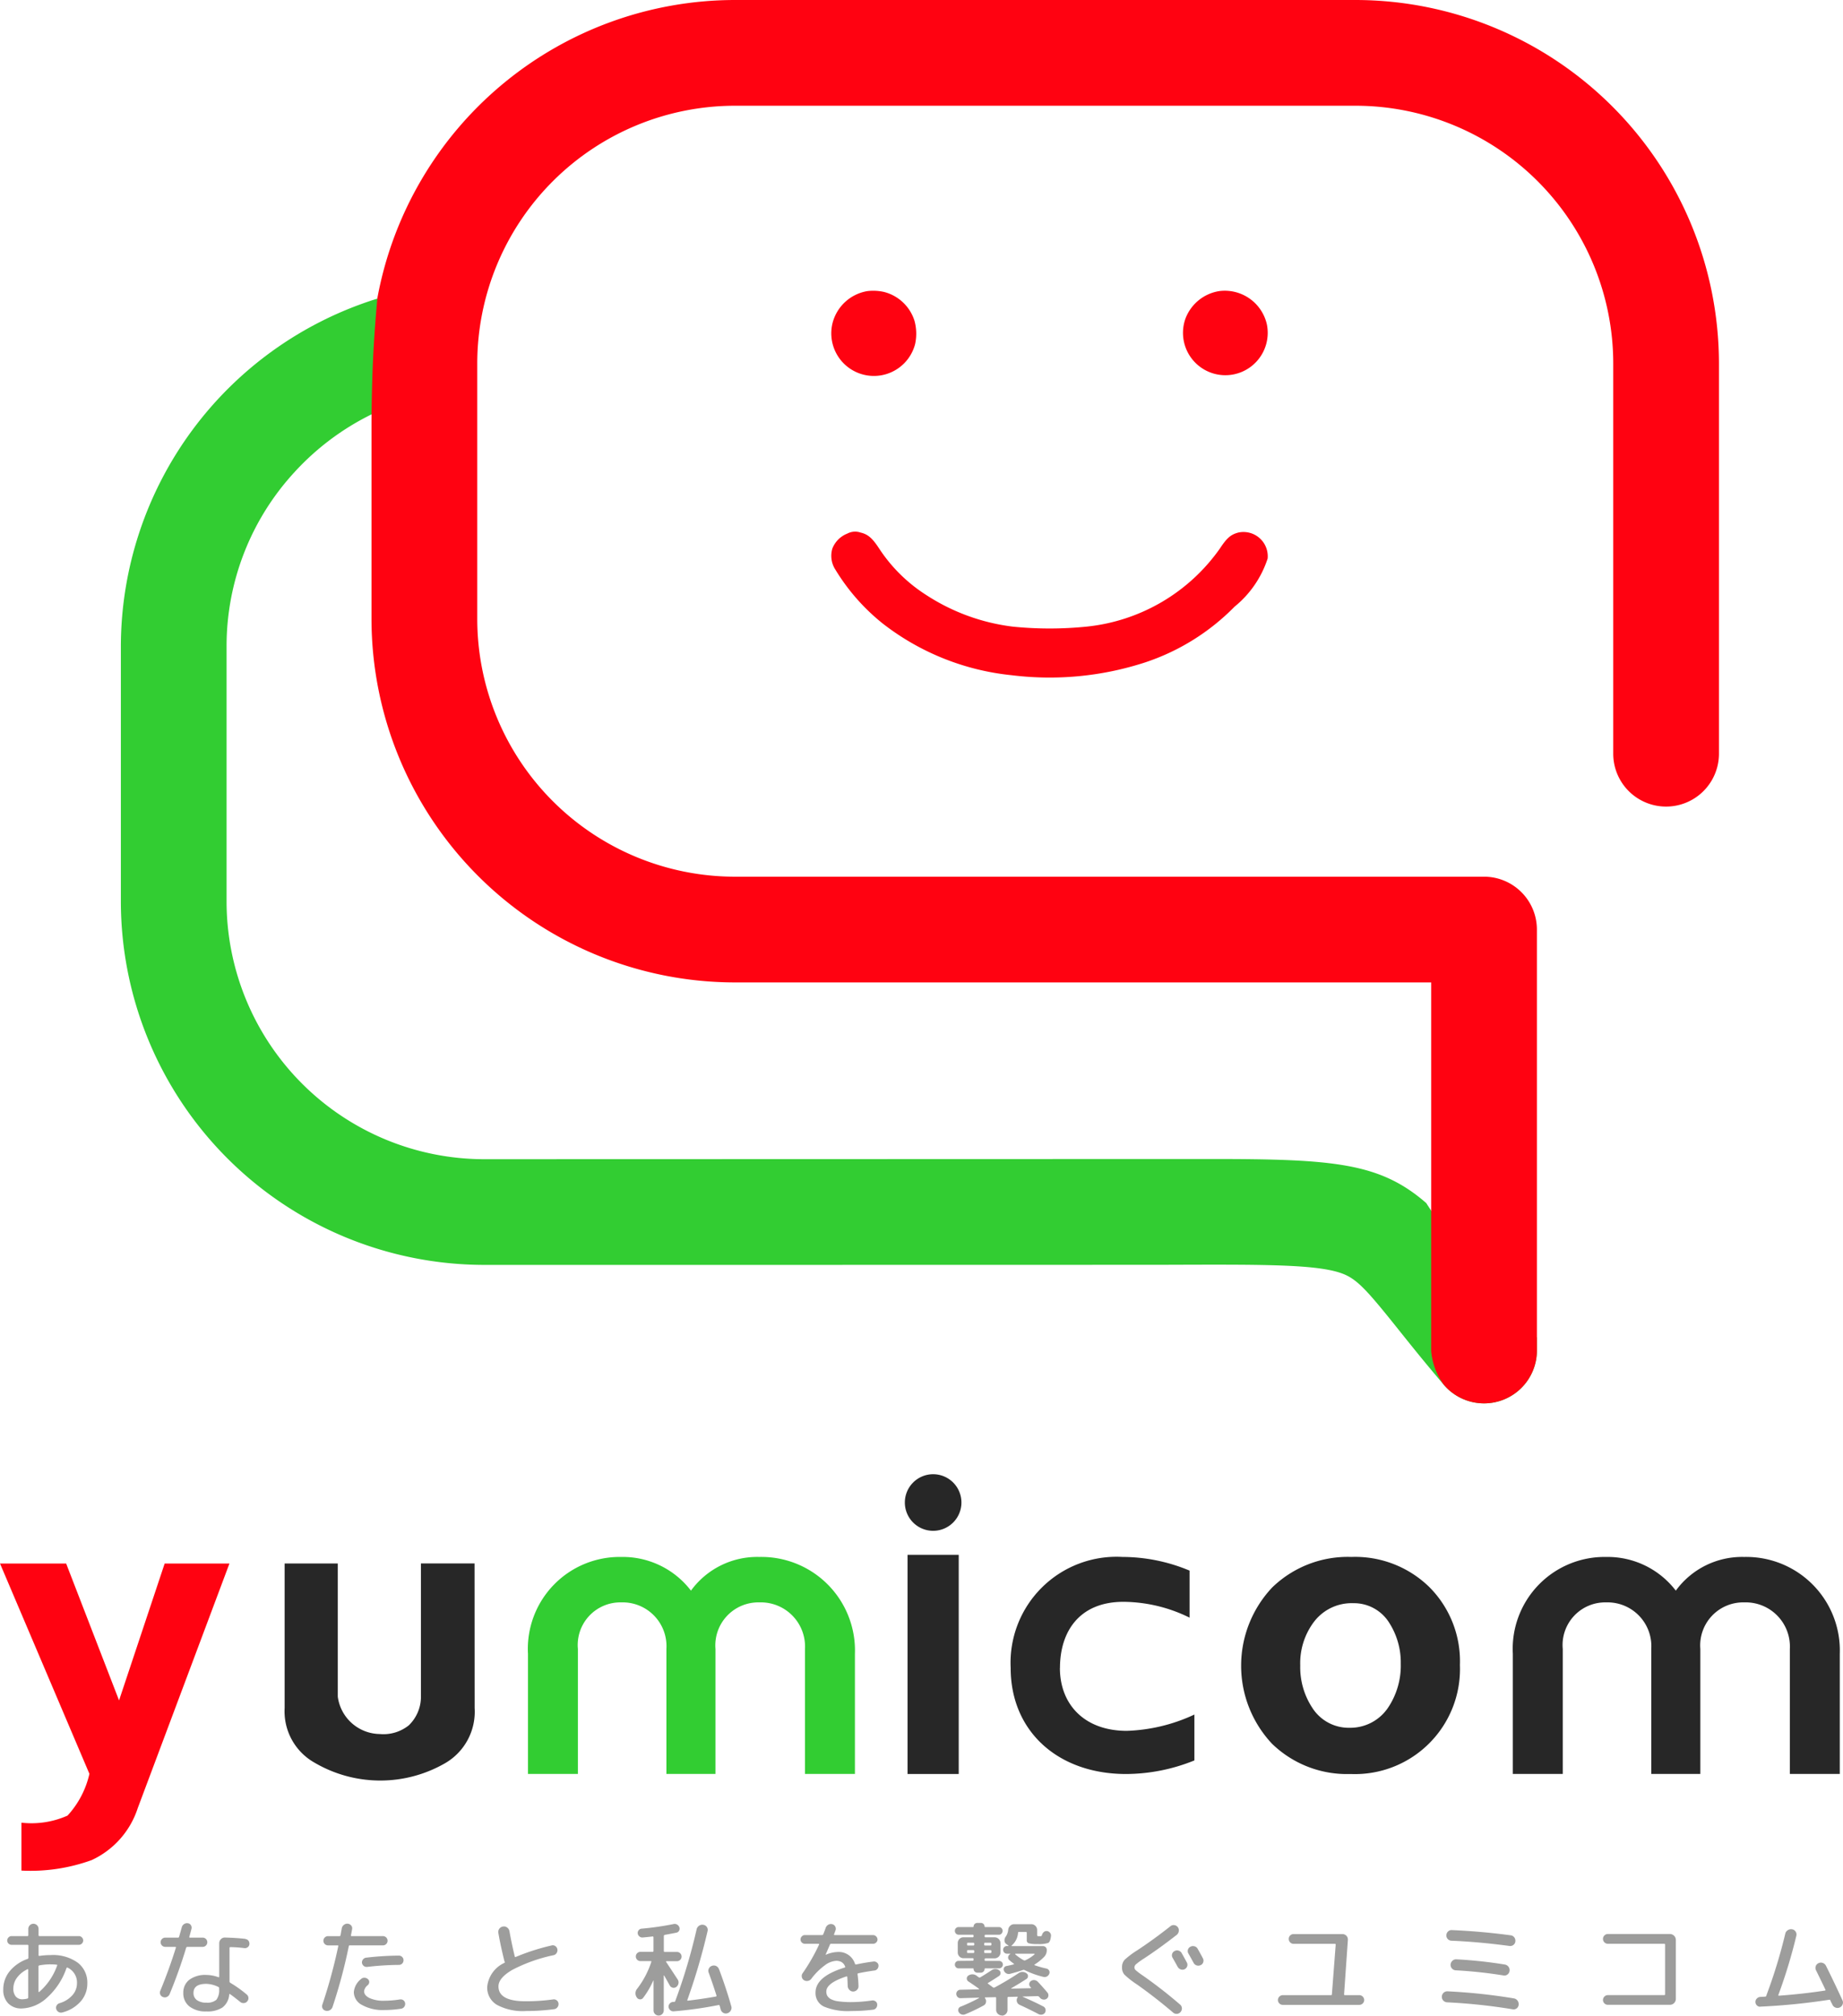
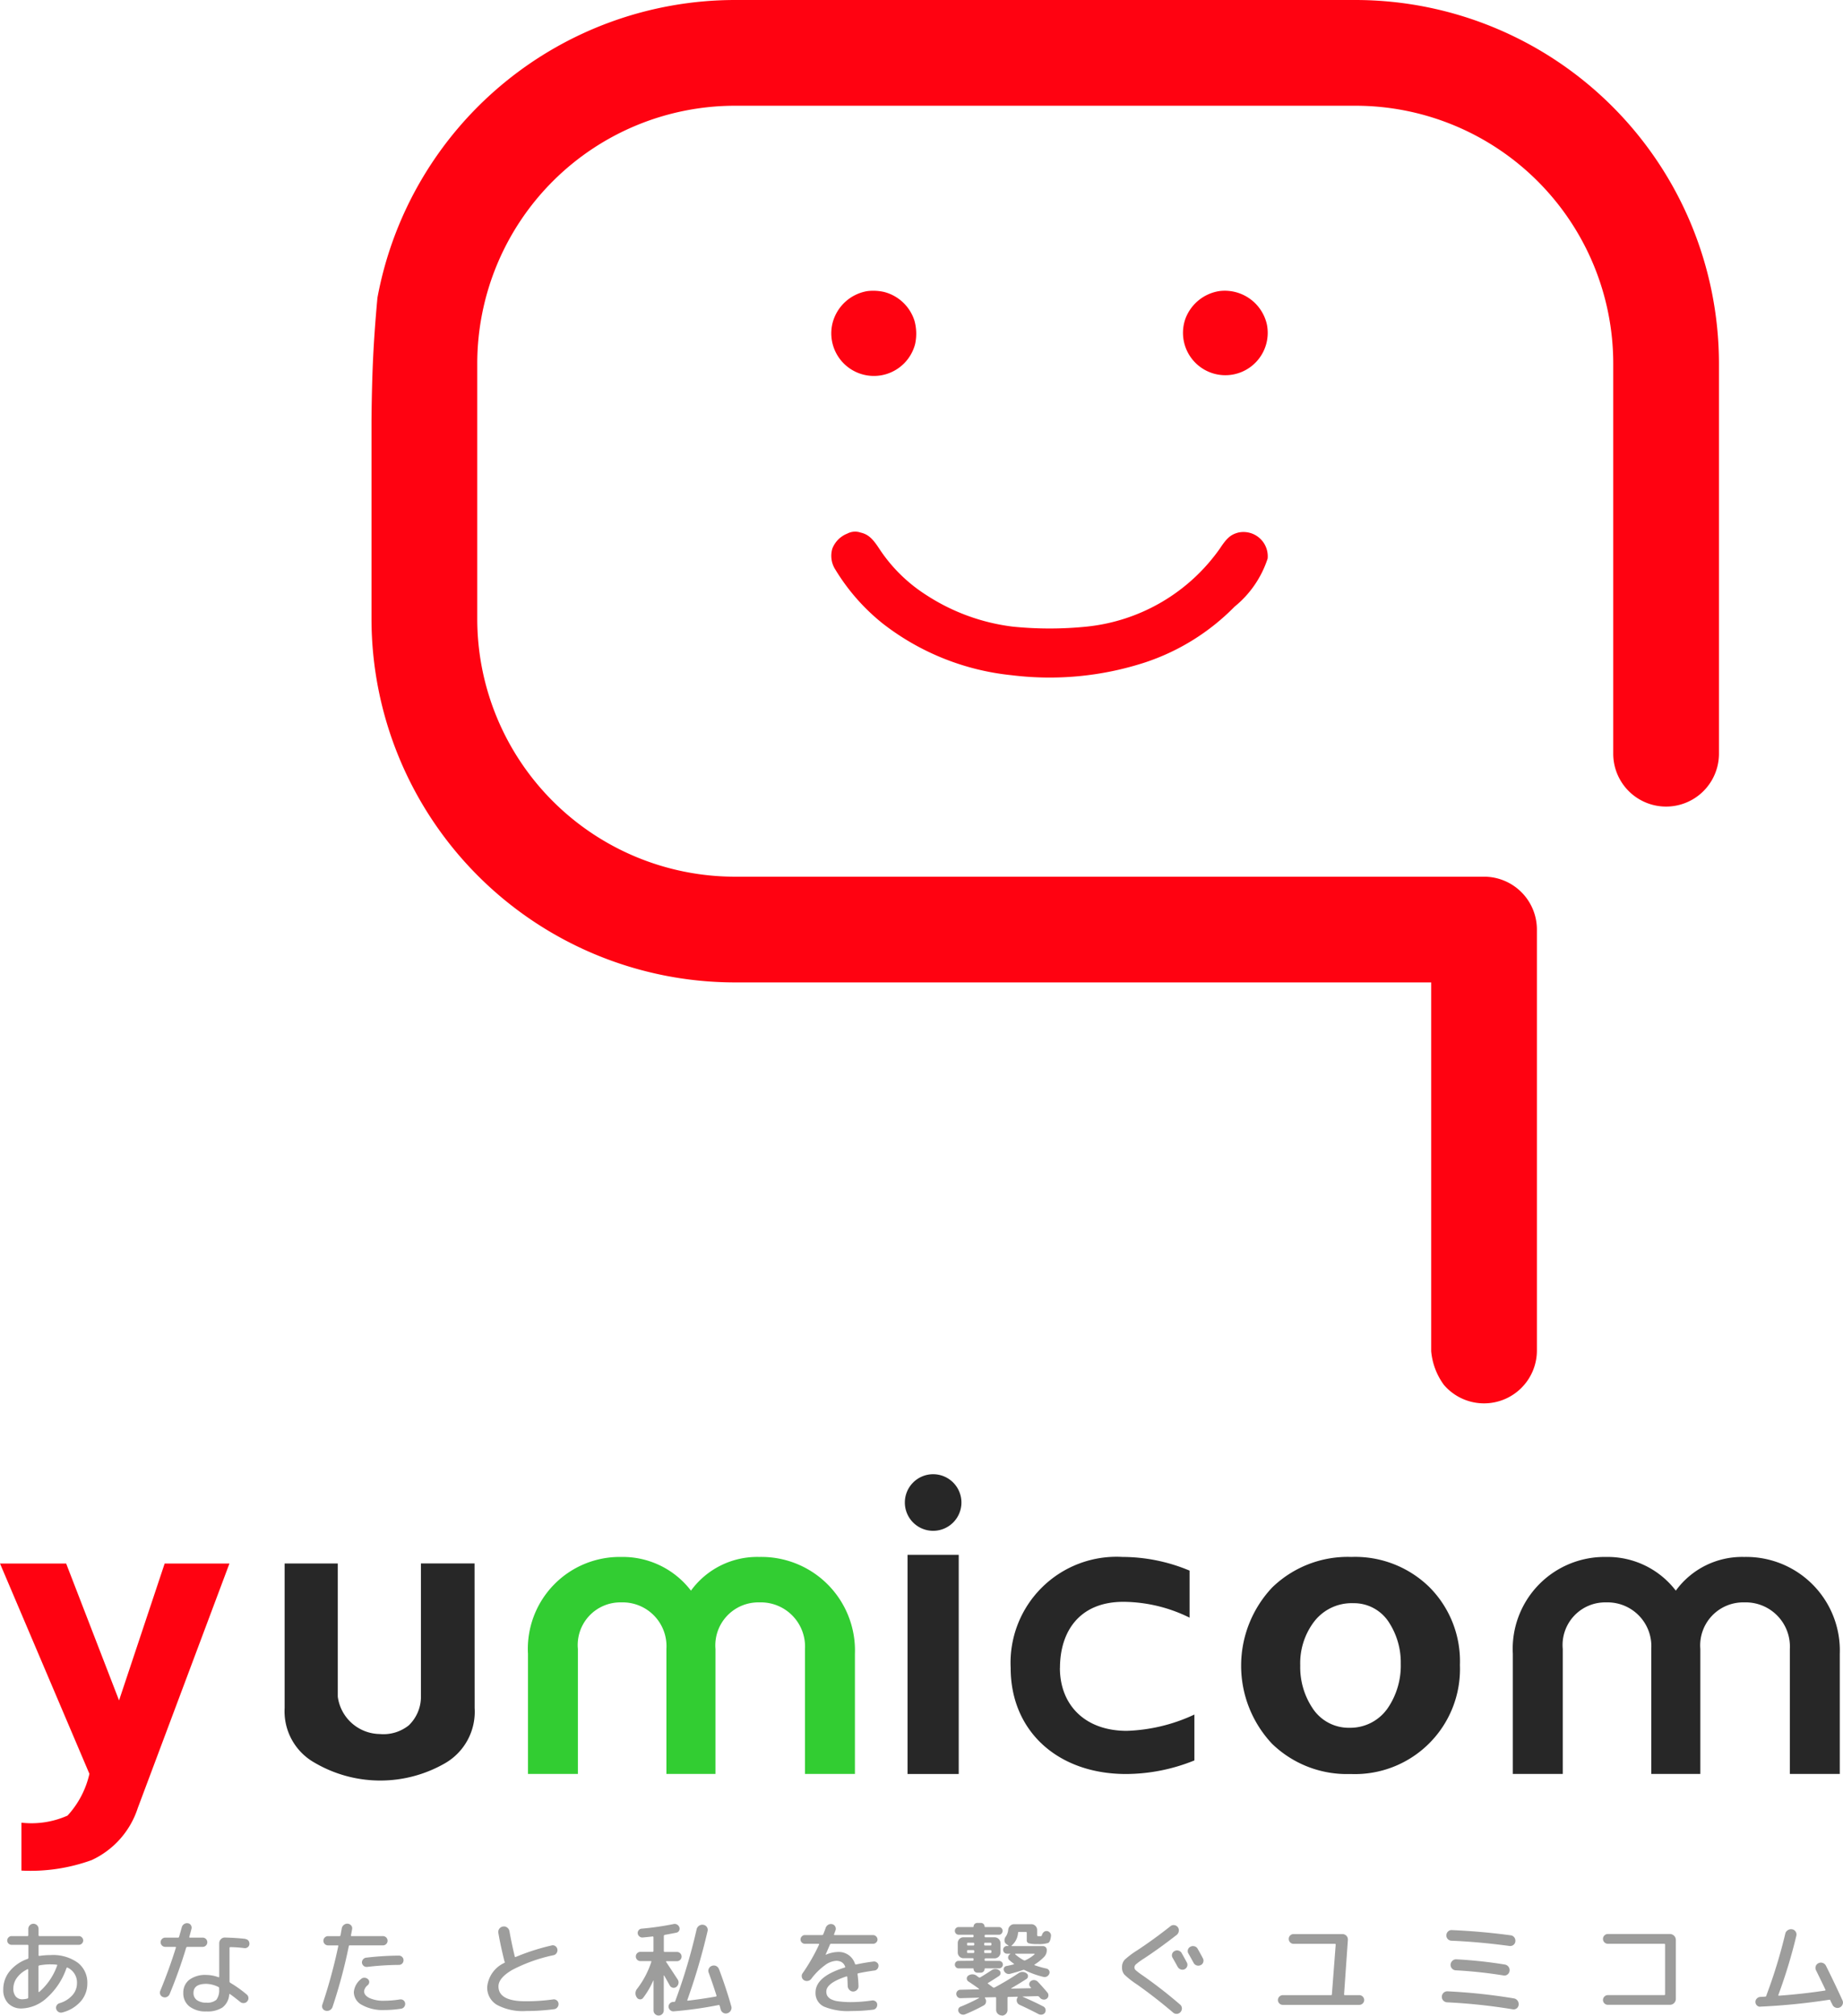
<svg xmlns="http://www.w3.org/2000/svg" id="グループ_10789" data-name="グループ 10789" width="110.358" height="120.667" viewBox="0 0 110.358 120.667">
  <defs>
    <clipPath id="clip-path">
      <rect id="長方形_1538" data-name="長方形 1538" width="110.358" height="120.667" fill="none" />
    </clipPath>
  </defs>
  <g id="グループ_10788" data-name="グループ 10788" clip-path="url(#clip-path)">
    <path id="パス_10037" data-name="パス 10037" d="M321.577,497.343c0-2.151,1.139-3.957,3.8-3.957a9.059,9.059,0,0,1,3.961.948v-2.816a10.434,10.434,0,0,0-4.02-.819,6.346,6.346,0,0,0-6.694,6.644c0,3.8,2.839,6.351,6.912,6.351a10.977,10.977,0,0,0,4.09-.814v-2.746a10.308,10.308,0,0,1-4.045.976c-2.527,0-4.008-1.568-4.008-3.767" transform="translate(-258.106 -397.493)" fill="#272727" />
    <path id="パス_10038" data-name="パス 10038" d="M490.795,490.7a4.905,4.905,0,0,0-4.1,2.017,5.139,5.139,0,0,0-4.172-2.017,5.5,5.5,0,0,0-5.587,5.8v7.19h2.989v-7.484a2.551,2.551,0,0,1,2.6-2.786,2.622,2.622,0,0,1,2.7,2.786v7.484h2.938v-7.484a2.574,2.574,0,0,1,2.629-2.786,2.645,2.645,0,0,1,2.731,2.786v7.484h2.99V496.5a5.6,5.6,0,0,0-5.721-5.8" transform="translate(-386.348 -397.493)" fill="#272727" />
    <rect id="長方形_1537" data-name="長方形 1537" width="3.064" height="13.121" transform="translate(54.344 93.079)" fill="#272727" />
    <path id="パス_10039" data-name="パス 10039" d="M286.944,468a1.694,1.694,0,1,0-1.694-1.694A1.694,1.694,0,0,0,286.944,468" transform="translate(-231.068 -376.358)" fill="#272727" />
    <path id="パス_10040" data-name="パス 10040" d="M13.739,492.773l-5.49,14.64a5.194,5.194,0,0,1-2.759,3.114,10.736,10.736,0,0,1-4.206.628v-2.868a5.31,5.31,0,0,0,2.759-.423,5.467,5.467,0,0,0,1.311-2.5L0,492.773H3.961l3.168,8.194,2.731-8.194Z" transform="translate(0 -399.173)" fill="#ff0211" />
    <path id="パス_10041" data-name="パス 10041" d="M101.131,501.427a3.556,3.556,0,0,1-1.769,3.3,7.775,7.775,0,0,1-7.808-.027,3.524,3.524,0,0,1-1.8-3.276v-8.654h3.182v7.972a2.571,2.571,0,0,0,2.517,2.238,2.423,2.423,0,0,0,1.734-.519,2.374,2.374,0,0,0,.729-1.72v-7.972h3.21Z" transform="translate(-72.71 -399.173)" fill="#272727" />
    <path id="パス_10042" data-name="パス 10042" d="M404.36,497.17a6.29,6.29,0,0,1-6.55,6.524,6.441,6.441,0,0,1-4.7-1.811,6.825,6.825,0,0,1,.013-9.36,6.5,6.5,0,0,1,4.74-1.824,6.353,6.353,0,0,1,4.673,1.811,6.284,6.284,0,0,1,1.824,4.66m-3.542-.08a4.4,4.4,0,0,0-.692-2.45,2.486,2.486,0,0,0-2.157-1.172,2.832,2.832,0,0,0-2.37,1.145,4.112,4.112,0,0,0-.8,2.583,4.413,4.413,0,0,0,.719,2.53,2.581,2.581,0,0,0,2.237,1.2,2.722,2.722,0,0,0,2.317-1.225,4.518,4.518,0,0,0,.746-2.61" transform="translate(-316.941 -397.493)" fill="#272727" />
    <path id="パス_10043" data-name="パス 10043" d="M180.319,490.7a4.905,4.905,0,0,0-4.1,2.017,5.139,5.139,0,0,0-4.172-2.017,5.5,5.5,0,0,0-5.587,5.8v7.19h2.989v-7.484a2.551,2.551,0,0,1,2.6-2.786,2.622,2.622,0,0,1,2.7,2.786v7.484h2.938v-7.484a2.574,2.574,0,0,1,2.629-2.786,2.645,2.645,0,0,1,2.731,2.786v7.484h2.99V496.5a5.6,5.6,0,0,0-5.721-5.8" transform="translate(-134.845 -397.493)" fill="#32cd32" />
    <path id="パス_10044" data-name="パス 10044" d="M2.106,611.388a1.081,1.081,0,0,1-.8-.3,1.131,1.131,0,0,1-.3-.833,1.705,1.705,0,0,1,.387-1.1,2.392,2.392,0,0,1,1.075-.734.068.068,0,0,0,.043-.068v-.719a.049.049,0,0,0-.055-.055H1.5a.262.262,0,0,1-.258-.258.258.258,0,0,1,.077-.184.243.243,0,0,1,.181-.08H2.45A.049.049,0,0,0,2.505,607v-.375a.307.307,0,1,1,.614,0V607a.049.049,0,0,0,.055.056H5.535a.243.243,0,0,1,.181.08.258.258,0,0,1,.077.184.262.262,0,0,1-.258.258H3.175a.049.049,0,0,0-.055.055v.565c0,.037.018.051.055.043a4.833,4.833,0,0,1,.682-.049,2.529,2.529,0,0,1,1.607.455,1.491,1.491,0,0,1,.575,1.235,1.614,1.614,0,0,1-.4,1.088,2.177,2.177,0,0,1-1.1.658.286.286,0,0,1-.221-.028.3.3,0,0,1-.141-.181.264.264,0,0,1,.025-.209.286.286,0,0,1,.166-.135,1.65,1.65,0,0,0,.771-.473,1.063,1.063,0,0,0,.28-.719.98.98,0,0,0-.565-.94c-.025-.012-.045,0-.062.025a4.211,4.211,0,0,1-1.167,1.776,2.334,2.334,0,0,1-1.524.645m.35-2.347a1.661,1.661,0,0,0-.62.5,1.076,1.076,0,0,0-.221.651.709.709,0,0,0,.144.479.513.513,0,0,0,.409.166,1.231,1.231,0,0,0,.289-.043.062.062,0,0,0,.049-.068v-1.653q0-.055-.049-.031m1.4-.295a3.5,3.5,0,0,0-.682.061.06.06,0,0,0-.055.062v1.512c0,.008.005.014.015.018a.032.032,0,0,0,.028,0,3.763,3.763,0,0,0,1.075-1.585c.008-.033,0-.049-.031-.049a3.21,3.21,0,0,0-.35-.018" transform="translate(-0.81 -491.152)" fill="#9d9d9c" />
    <path id="パス_10045" data-name="パス 10045" d="M50.819,610.549a.29.29,0,0,1-.23.009.28.28,0,0,1-.166-.154.26.26,0,0,1,0-.221q.541-1.315.934-2.581c.008-.033,0-.049-.037-.049h-.6a.276.276,0,1,1,0-.553h.762a.062.062,0,0,0,.067-.049q.123-.43.16-.565a.319.319,0,0,1,.135-.194.31.31,0,0,1,.227-.052.236.236,0,0,1,.181.111.274.274,0,0,1,.04.215q-.043.166-.129.485c-.008.033,0,.049.037.049h.762a.276.276,0,1,1,0,.553h-.922c-.029,0-.051.019-.068.055q-.418,1.389-.989,2.771a.312.312,0,0,1-.163.169m4.7-3.462a.252.252,0,0,1,.184.1.29.29,0,0,1,.055.209.246.246,0,0,1-.1.178.279.279,0,0,1-.2.055,7.8,7.8,0,0,0-.829-.061c-.041,0-.061.016-.061.049v2.016a.1.1,0,0,0,.049.074,7.2,7.2,0,0,1,.983.7.274.274,0,0,1,.1.2.29.29,0,0,1-.074.212.286.286,0,0,1-.2.1.3.3,0,0,1-.221-.071q-.356-.289-.6-.461c-.029-.02-.047-.014-.055.018a1.071,1.071,0,0,1-.4.774,1.634,1.634,0,0,1-.968.24,1.567,1.567,0,0,1-1.017-.3.987.987,0,0,1-.365-.808.955.955,0,0,1,.36-.787,1.6,1.6,0,0,1,1.023-.289,2.16,2.16,0,0,1,.719.135c.033.009.049,0,.049-.037v-1.991a.336.336,0,0,1,.1-.246.316.316,0,0,1,.246-.1q.713.019,1.223.08m-1.573,3v-.049a.069.069,0,0,0-.037-.068,1.719,1.719,0,0,0-.731-.191q-.768,0-.768.541a.508.508,0,0,0,.2.43.918.918,0,0,0,.565.154.825.825,0,0,0,.605-.172.952.952,0,0,0,.163-.645" transform="translate(-40.825 -491.004)" fill="#9d9d9c" />
    <path id="パス_10046" data-name="パス 10046" d="M101.738,611.491a.262.262,0,0,1-.184-.132.267.267,0,0,1-.018-.23,31.313,31.313,0,0,0,.953-3.5c.008-.033,0-.049-.037-.049h-.559a.277.277,0,1,1,0-.553h.67a.059.059,0,0,0,.062-.049q.024-.135.074-.418a.333.333,0,0,1,.129-.209.321.321,0,0,1,.234-.068.294.294,0,0,1,.2.107.249.249,0,0,1,.055.218q-.018.123-.068.369c-.008.033.006.049.043.049h1.856a.277.277,0,1,1,0,.553h-1.966c-.037,0-.057.014-.061.043a31.234,31.234,0,0,1-.977,3.65.347.347,0,0,1-.406.221m4.455-.676a.253.253,0,0,1,.2.052.258.258,0,0,1,.1.181.29.29,0,0,1-.055.209.273.273,0,0,1-.184.111,6.508,6.508,0,0,1-1.02.08,2.539,2.539,0,0,1-1.318-.3.878.878,0,0,1-.495-.765,1.113,1.113,0,0,1,.436-.793.272.272,0,0,1,.206-.074.317.317,0,0,1,.206.086.216.216,0,0,1,.074.178.256.256,0,0,1-.086.178.547.547,0,0,0-.221.362q0,.252.326.412a2,2,0,0,0,.872.16,6.1,6.1,0,0,0,.953-.08m-1.979-1.948a.249.249,0,0,1-.2-.061.274.274,0,0,1-.1-.184.288.288,0,0,1,.068-.206.275.275,0,0,1,.19-.1,17.715,17.715,0,0,1,1.948-.123.277.277,0,0,1,.2.08.261.261,0,0,1,.083.2.273.273,0,0,1-.276.276,17.1,17.1,0,0,0-1.917.123" transform="translate(-82.234 -491.12)" fill="#9d9d9c" />
    <path id="パス_10047" data-name="パス 10047" d="M155.9,612.226a3.254,3.254,0,0,1-1.72-.369,1.194,1.194,0,0,1-.584-1.075,1.771,1.771,0,0,1,1.026-1.438.049.049,0,0,0,.018-.074l-.013-.025a.055.055,0,0,1-.006-.025q-.234-.946-.357-1.665a.32.32,0,0,1,.055-.252.331.331,0,0,1,.221-.135.311.311,0,0,1,.249.059.335.335,0,0,1,.138.218q.141.787.319,1.512.012.055.061.031a13.15,13.15,0,0,1,2.145-.688.261.261,0,0,1,.221.037.288.288,0,0,1,.123.184.307.307,0,0,1-.043.23.28.28,0,0,1-.184.132,9.554,9.554,0,0,0-2.476.882q-.823.482-.823.986,0,.891,1.628.891a11.963,11.963,0,0,0,1.641-.111.275.275,0,0,1,.218.055.268.268,0,0,1,.108.19.306.306,0,0,1-.062.221.287.287,0,0,1-.191.117,12.873,12.873,0,0,1-1.714.111" transform="translate(-124.422 -491.836)" fill="#9d9d9c" />
    <path id="パス_10048" data-name="パス 10048" d="M202.119,607.063a.06.06,0,0,0-.055.061v.9a.049.049,0,0,0,.055.055h.731a.276.276,0,1,1,0,.553h-.621a.03.03,0,0,0-.028.016.02.02,0,0,0,0,.028q.307.461.688,1.045a.317.317,0,0,1,.052.237.343.343,0,0,1-.126.212.256.256,0,0,1-.215.049.262.262,0,0,1-.178-.129q-.221-.394-.338-.6a.022.022,0,0,0-.015-.006c-.006,0-.009,0-.009.012v2.083a.307.307,0,1,1-.614,0v-1.776c0-.008,0-.012-.006-.012a.018.018,0,0,0-.012.006,4.952,4.952,0,0,1-.6,1.026.216.216,0,0,1-.194.092.226.226,0,0,1-.187-.111.426.426,0,0,1,.025-.529,5.345,5.345,0,0,0,.842-1.6c.008-.033,0-.049-.037-.049h-.614a.276.276,0,1,1,0-.553h.731c.033,0,.049-.018.049-.055v-.817a.058.058,0,0,0-.015-.037.03.03,0,0,0-.034-.012q-.2.025-.6.062a.265.265,0,0,1-.193-.065.268.268,0,0,1-.1-.181.245.245,0,0,1,.058-.19.237.237,0,0,1,.175-.092,17.532,17.532,0,0,0,1.917-.277.279.279,0,0,1,.209.034.3.3,0,0,1,.135.163.253.253,0,0,1-.018.2.224.224,0,0,1-.154.117q-.264.055-.713.135m3.257,2.046q.442,1.18.737,2.231a.319.319,0,0,1-.031.252.348.348,0,0,1-.2.16.3.3,0,0,1-.249-.024.32.32,0,0,1-.156-.2q-.037-.147-.062-.227c-.008-.033-.033-.045-.074-.037a23.722,23.722,0,0,1-2.685.375.271.271,0,0,1-.2-.071.292.292,0,0,1-.1-.194.272.272,0,0,1,.071-.2.292.292,0,0,1,.194-.1l.034,0,.034,0a.067.067,0,0,0,.068-.049,34.251,34.251,0,0,0,1.278-4.289.344.344,0,0,1,.15-.221.336.336,0,0,1,.255-.055.31.31,0,0,1,.209.132.3.3,0,0,1,.043.243,37.251,37.251,0,0,1-1.211,4.123c-.008.029,0,.043.031.043q.848-.1,1.671-.246c.037-.008.051-.029.043-.061q-.24-.756-.467-1.37a.287.287,0,0,1,.009-.243.308.308,0,0,1,.181-.163.316.316,0,0,1,.255.009.308.308,0,0,1,.169.188" transform="translate(-162.314 -491.226)" fill="#9d9d9c" />
    <path id="パス_10049" data-name="パス 10049" d="M252.621,607.58a.262.262,0,0,1-.258-.258.257.257,0,0,1,.077-.184.243.243,0,0,1,.181-.08h1.032a.08.08,0,0,0,.074-.055q.1-.246.141-.375a.341.341,0,0,1,.154-.187.314.314,0,0,1,.24-.034.257.257,0,0,1,.178.138.27.27,0,0,1,.018.23c-.008.021-.021.058-.04.111s-.034.094-.046.123,0,.049.037.049h2.3a.274.274,0,0,1,.264.264.244.244,0,0,1-.08.181.259.259,0,0,1-.184.077H254.2a.073.073,0,0,0-.074.043q-.03.074-.258.6v.012h.012a1.914,1.914,0,0,1,.725-.166,1.015,1.015,0,0,1,1.02.713.059.059,0,0,0,.062.037q.5-.11,1.045-.178a.271.271,0,0,1,.2.055.229.229,0,0,1,.1.178.3.3,0,0,1-.064.206.262.262,0,0,1-.181.1q-.541.074-.965.166c-.037.008-.051.029-.043.061a6.4,6.4,0,0,1,.055.7.294.294,0,0,1-.089.23.313.313,0,0,1-.23.1.3.3,0,0,1-.227-.1.343.343,0,0,1-.1-.23q-.012-.368-.025-.541c0-.028-.018-.039-.055-.031q-1.2.393-1.2.9a.532.532,0,0,0,.055.252.542.542,0,0,0,.209.2,1.3,1.3,0,0,0,.464.138,5.433,5.433,0,0,0,.777.046,8.955,8.955,0,0,0,1.241-.1.281.281,0,0,1,.2.055.227.227,0,0,1,.1.178.292.292,0,0,1-.059.212.257.257,0,0,1-.187.108,10.083,10.083,0,0,1-1.3.08,3.73,3.73,0,0,1-1.647-.267.887.887,0,0,1-.5-.839q0-.958,1.739-1.493.055-.012.031-.068a.517.517,0,0,0-.212-.264.666.666,0,0,0-.329-.074,1.252,1.252,0,0,0-.682.277,3.857,3.857,0,0,0-.8.8.334.334,0,0,1-.442.08.275.275,0,0,1-.126-.194.28.28,0,0,1,.052-.224,11.347,11.347,0,0,0,.983-1.714.027.027,0,0,0,0-.028.03.03,0,0,0-.028-.015Z" transform="translate(-204.428 -491.215)" fill="#9d9d9c" />
    <path id="パス_10050" data-name="パス 10050" d="M302.087,608.27c.033,0,.049-.019.049-.055v-.049a.043.043,0,0,0-.049-.049h-.553a.326.326,0,0,1-.243-.1.342.342,0,0,1-.1-.246v-.559a.341.341,0,0,1,.1-.246.326.326,0,0,1,.243-.1h.553c.033,0,.049-.018.049-.055v-.049a.044.044,0,0,0-.049-.049h-.836a.231.231,0,0,1-.233-.233.215.215,0,0,1,.068-.163.231.231,0,0,1,.166-.064h.854a.027.027,0,0,0,.031-.031.22.22,0,0,1,.215-.215h.233a.221.221,0,0,1,.215.215.027.027,0,0,0,.031.031h.817a.221.221,0,0,1,.228.227.231.231,0,0,1-.065.166.215.215,0,0,1-.163.068h-.793c-.037,0-.055.017-.055.049v.049a.049.049,0,0,0,.055.055h.547a.357.357,0,0,1,.35.35v.559a.357.357,0,0,1-.35.35h-.547c-.037,0-.055.017-.055.049v.049a.049.049,0,0,0,.055.055h.811a.225.225,0,0,1,.16.064.21.21,0,0,1,.067.157.231.231,0,0,1-.227.227h-.829c-.025,0-.037.01-.037.031a.231.231,0,0,1-.227.227h-.209a.231.231,0,0,1-.227-.227.027.027,0,0,0-.031-.031h-.866a.208.208,0,0,1-.157-.068.223.223,0,0,1-.065-.16.22.22,0,0,1,.221-.221Zm1.745,3.275a.33.33,0,0,1-.243-.1.323.323,0,0,1-.1-.236V610.5a.044.044,0,0,0-.049-.049l-.6.012c-.008,0-.015.006-.022.018s-.005.021,0,.025a.289.289,0,0,1,.064.239.255.255,0,0,1-.138.2,10.809,10.809,0,0,1-1.106.529.283.283,0,0,1-.215.012.309.309,0,0,1-.172-.141.218.218,0,0,1-.021-.191.21.21,0,0,1,.132-.135,10.224,10.224,0,0,0,1.1-.516.021.021,0,0,0,.006-.015c0-.006,0-.009-.012-.009l-1.094.031a.224.224,0,0,1-.178-.068.266.266,0,0,1-.08-.178.232.232,0,0,1,.068-.181.238.238,0,0,1,.178-.077l1.1-.025a.021.021,0,0,0,.018-.009c0-.006,0-.013-.006-.022q-.2-.154-.645-.448a.209.209,0,0,1,0-.338.428.428,0,0,1,.5,0s.022.018.055.043.059.043.08.055a.077.077,0,0,0,.092,0q.319-.191.682-.43a.376.376,0,0,1,.227-.065.365.365,0,0,1,.227.083.2.2,0,0,1,.074.169.206.206,0,0,1-.092.163q-.393.258-.651.412c-.033.016-.033.035,0,.055l.289.215a.1.1,0,0,0,.1.006q.744-.4,1.45-.867a.392.392,0,0,1,.237-.061.385.385,0,0,1,.23.086.193.193,0,0,1,.08.172.2.2,0,0,1-.1.166q-.528.338-.9.547a.021.021,0,0,0-.006.016c0,.006,0,.009.012.009l1.155-.025c.008,0,.014-.006.018-.018s0-.021-.006-.025l-.037-.037a.221.221,0,0,1-.061-.184.229.229,0,0,1,.1-.166.306.306,0,0,1,.212-.055.327.327,0,0,1,.2.1q.221.227.571.639a.253.253,0,0,1,.062.2.23.23,0,0,1-.1.175.268.268,0,0,1-.209.049.3.3,0,0,1-.19-.1.331.331,0,0,1-.025-.031.105.105,0,0,0-.031-.03.124.124,0,0,0-.086-.043l-.885.025c-.008,0-.012,0-.012.006a.018.018,0,0,0,.006.012q.664.283,1.229.577a.242.242,0,0,1,.129.157.259.259,0,0,1-.025.206.264.264,0,0,1-.172.123.305.305,0,0,1-.209-.025q-.651-.337-1.143-.559a.3.3,0,0,1-.129-.43l.013-.019c.016-.025.008-.037-.025-.037l-.528.012a.049.049,0,0,0-.055.056v.725a.326.326,0,0,1-.1.239.32.32,0,0,1-.233.1m-2.089-4.314v.061c0,.037.016.055.049.055h.326a.049.049,0,0,0,.055-.055v-.061q0-.049-.055-.049h-.326a.043.043,0,0,0-.049.049m.375.565a.049.049,0,0,0,.055-.055v-.062a.049.049,0,0,0-.055-.055h-.326c-.033,0-.049.018-.049.055v.062c0,.037.016.055.049.055Zm.651-.565v.061a.049.049,0,0,0,.055.055h.32a.049.049,0,0,0,.055-.055v-.061c0-.033-.018-.049-.055-.049h-.32q-.055,0-.055.049m0,.449v.062a.049.049,0,0,0,.055.055h.32a.049.049,0,0,0,.055-.055v-.062a.049.049,0,0,0-.055-.055h-.32a.049.049,0,0,0-.055.055m3.754-1.2a.275.275,0,0,1,.184.1.249.249,0,0,1,.061.2q-.037.344-.163.412a1.779,1.779,0,0,1-.642.068,1.83,1.83,0,0,1-.528-.046.181.181,0,0,1-.117-.187v-.436c0-.037-.017-.055-.049-.055h-.418c-.037,0-.055.021-.055.061a1.1,1.1,0,0,1-.381.75.02.02,0,0,0-.006.025.019.019,0,0,0,.018.012h1.862a.221.221,0,0,1,.227.227.569.569,0,0,1-.154.412,3.021,3.021,0,0,1-.572.461.022.022,0,0,0-.012.021.022.022,0,0,0,.012.022,5.372,5.372,0,0,0,.707.2.233.233,0,0,1,.157.117.215.215,0,0,1,.015.19.309.309,0,0,1-.144.166.286.286,0,0,1-.218.025,5.362,5.362,0,0,1-1.118-.406.12.12,0,0,0-.1-.006q-.326.116-.78.233a.3.3,0,0,1-.209-.028.331.331,0,0,1-.147-.157.2.2,0,0,1,.141-.283q.282-.056.436-.1c.033-.012.037-.027.012-.043q-.141-.1-.264-.209a.2.2,0,0,1-.074-.194.222.222,0,0,1,.123-.169.022.022,0,0,0,.006-.016c0-.006,0-.009-.012-.009h-.184a.231.231,0,0,1-.234-.233.215.215,0,0,1,.068-.163.23.23,0,0,1,.166-.065h.074c.008,0,.013,0,.013-.009a.022.022,0,0,0-.006-.016l-.123-.092a.253.253,0,0,1-.111-.206.351.351,0,0,1,.074-.236.847.847,0,0,0,.148-.4.374.374,0,0,1,.114-.246.337.337,0,0,1,.243-.1H305.6a.346.346,0,0,1,.344.344v.295q0,.055.022.068a.323.323,0,0,0,.12.012.578.578,0,0,0,.077,0,.1.1,0,0,0,.043-.018.077.077,0,0,0,.028-.052.358.358,0,0,1,.107-.178.243.243,0,0,1,.181-.061m-1.874,1.358c-.008,0-.014.005-.018.016s0,.017.006.021a2.729,2.729,0,0,0,.5.35.115.115,0,0,0,.1.006,2.22,2.22,0,0,0,.553-.356c.008,0,.01-.011.006-.021s-.01-.016-.018-.016Z" transform="translate(-243.841 -490.89)" fill="#9d9d9c" />
    <path id="パス_10051" data-name="パス 10051" d="M354.583,610.258a5.2,5.2,0,0,1-.725-.571.627.627,0,0,1-.141-.43.643.643,0,0,1,.154-.455,5.1,5.1,0,0,1,.75-.565q.965-.633,2-1.45a.281.281,0,0,1,.227-.061.309.309,0,0,1,.209.123.315.315,0,0,1,.058.243.347.347,0,0,1-.126.218q-1.014.793-1.966,1.419a4.264,4.264,0,0,0-.464.335.27.27,0,0,0-.1.193.236.236,0,0,0,.083.172,4.605,4.605,0,0,0,.427.32,27.964,27.964,0,0,1,2.218,1.727.3.3,0,0,1,.114.215.32.32,0,0,1-.077.233.3.3,0,0,1-.215.111.3.3,0,0,1-.233-.074q-1.106-.94-2.188-1.7m2.7-1.862q.209.368.307.559a.276.276,0,0,1,.022.231.291.291,0,0,1-.151.175.3.3,0,0,1-.236.012.327.327,0,0,1-.181-.154q-.215-.387-.307-.547a.269.269,0,0,1-.025-.224.281.281,0,0,1,.148-.175.3.3,0,0,1,.237-.025.327.327,0,0,1,.187.148m.713.584q-.1-.184-.307-.553a.279.279,0,0,1-.034-.23.287.287,0,0,1,.151-.181.32.32,0,0,1,.246-.025.3.3,0,0,1,.191.154q.209.369.307.559a.291.291,0,0,1,.025.234.279.279,0,0,1-.154.178.325.325,0,0,1-.24.018.3.3,0,0,1-.184-.154" transform="translate(-286.53 -491.478)" fill="#9d9d9c" />
    <path id="パス_10052" data-name="パス 10052" d="M403.153,613.794a.284.284,0,0,1-.209-.086.276.276,0,0,1-.086-.2.294.294,0,0,1,.295-.295h2.882q.055,0,.055-.049l.228-2.974a.043.043,0,0,0-.049-.049h-2.476a.277.277,0,0,1-.2-.086.285.285,0,0,1-.086-.209.284.284,0,0,1,.289-.289h2.931a.322.322,0,0,1,.32.35l-.227,3.257a.043.043,0,0,0,.049.049h.86a.293.293,0,0,1,.295.295.277.277,0,0,1-.086.2.285.285,0,0,1-.209.086Z" transform="translate(-326.337 -493.773)" fill="#9d9d9c" />
    <path id="パス_10053" data-name="パス 10053" d="M454.8,612.616a.329.329,0,0,1,.031-.657,34.3,34.3,0,0,1,3.982.424.332.332,0,0,1,.215.132.353.353,0,0,1,.068.249.3.3,0,0,1-.357.271,34.566,34.566,0,0,0-3.939-.418m4.034-3.89a.341.341,0,0,1,.065.24.293.293,0,0,1-.117.215.312.312,0,0,1-.24.061q-1.837-.246-3.466-.313a.314.314,0,0,1-.224-.1.3.3,0,0,1-.083-.23.315.315,0,0,1,.1-.224.3.3,0,0,1,.23-.083q1.794.08,3.521.313a.3.3,0,0,1,.212.123m-.556,1.628a.34.34,0,0,1,.276.381.308.308,0,0,1-.126.215.3.3,0,0,1-.243.055,27.164,27.164,0,0,0-2.863-.307.326.326,0,0,1-.3-.344.344.344,0,0,1,.111-.227.307.307,0,0,1,.234-.086,26.7,26.7,0,0,1,2.913.313" transform="translate(-368.16 -492.749)" fill="#9d9d9c" />
    <path id="パス_10054" data-name="パス 10054" d="M509.006,613.21q.055,0,.055-.049v-2.968a.049.049,0,0,0-.055-.055h-3.368a.294.294,0,0,1-.295-.3.278.278,0,0,1,.086-.2.284.284,0,0,1,.209-.086h3.718a.357.357,0,0,1,.35.35v3.539a.357.357,0,0,1-.35.35h-3.718a.284.284,0,0,1-.209-.086.277.277,0,0,1-.086-.2.294.294,0,0,1,.295-.295Z" transform="translate(-409.357 -493.773)" fill="#9d9d9c" />
    <path id="パス_10055" data-name="パス 10055" d="M553.678,612.674a.266.266,0,0,1-.2-.074.285.285,0,0,1-.092-.2.273.273,0,0,1,.08-.212.3.3,0,0,1,.2-.1l.307-.018a.06.06,0,0,0,.062-.055l.012-.025a.055.055,0,0,0,.006-.025,30.859,30.859,0,0,0,1.118-3.656.331.331,0,0,1,.154-.218.355.355,0,0,1,.258-.052.3.3,0,0,1,.209.138.312.312,0,0,1,.043.249,31.042,31.042,0,0,1-1.075,3.539c-.008.033,0,.049.031.049q1.4-.1,2.759-.307c.033-.008.041-.027.025-.055q-.178-.381-.559-1.155a.312.312,0,0,1-.019-.249.3.3,0,0,1,.166-.181.309.309,0,0,1,.255-.013.341.341,0,0,1,.193.172q.5,1,.989,2.071a.3.3,0,0,1,0,.249.308.308,0,0,1-.175.175.316.316,0,0,1-.255,0,.326.326,0,0,1-.181-.181l-.059-.117c-.027-.053-.046-.094-.058-.123a.057.057,0,0,0-.074-.043,37.867,37.867,0,0,1-4.123.412" transform="translate(-448.271 -492.542)" fill="#9d9d9c" />
-     <path id="パス_10056" data-name="パス 10056" d="M116.262,148.25c-2.769-2.409-5.518-2.636-12.893-2.636l-43.516.013A15.441,15.441,0,0,1,44.43,130.2V114.9a15.366,15.366,0,0,1,4.018-10.35,15.52,15.52,0,0,1,4.664-3.514l.833.447c-.149-1.961-.047-3.927-.007-5.9a4.1,4.1,0,0,1-.479-1.475A21.841,21.841,0,0,0,38.1,114.9V130.2a21.778,21.778,0,0,0,21.752,21.754s39.826,0,40.981-.007c5.574-.019,8.644-.028,10.208.458,1,.312,1.529.878,3.53,3.381.724.906,1.626,2.036,2.752,3.351a3.165,3.165,0,0,0,5.57-2.057v-.773c-.984-1.1-1.919-2.248-2.807-3.435a24.044,24.044,0,0,1-3.823-4.624" transform="translate(-30.863 -76.231)" fill="#32cd32" />
    <path id="パス_10057" data-name="パス 10057" d="M180.582,80.894V58.813h-41.7a21.778,21.778,0,0,1-21.754-21.752V25.188s.009-1.967.1-3.832c.088-1.814.256-3.528.257-3.537A21.79,21.79,0,0,1,138.885,0h37.176a21.778,21.778,0,0,1,21.752,21.754V45.121a3.165,3.165,0,1,1-6.33,0V21.754A15.44,15.44,0,0,0,176.061,6.33H138.885a15.441,15.441,0,0,0-15.424,15.424V37.061a15.44,15.44,0,0,0,15.424,15.422h44.862a3.165,3.165,0,0,1,3.165,3.165v25.2a3.165,3.165,0,0,1-5.57,2.057,4,4,0,0,1-.76-2.014" transform="translate(-94.883)" fill="#ff0211" />
    <path id="パス_10058" data-name="パス 10058" d="M264.221,91.653a2.59,2.59,0,0,0-2.091,1.908,2.551,2.551,0,0,0,4.94,1.275,2.909,2.909,0,0,0-.038-1.416,2.581,2.581,0,0,0-1.819-1.715,2.975,2.975,0,0,0-.993-.052" transform="translate(-212.276 -74.227)" fill="#ff0211" />
    <path id="パス_10059" data-name="パス 10059" d="M375.067,91.625a2.591,2.591,0,0,0-2.042,1.674,2.537,2.537,0,1,0,4.882.307,2.584,2.584,0,0,0-2.84-1.981" transform="translate(-302.05 -74.2)" fill="#ff0211" />
    <path id="パス_10060" data-name="パス 10060" d="M263.029,167.671a1.582,1.582,0,0,0-.911.9,1.516,1.516,0,0,0,.181,1.265,12.286,12.286,0,0,0,2.827,3.22,15.044,15.044,0,0,0,7.728,3.1,18.47,18.47,0,0,0,7.959-.756,13.418,13.418,0,0,0,5.387-3.346,6.177,6.177,0,0,0,1.982-2.883,1.453,1.453,0,0,0-1.758-1.555c-.45.119-.684.321-1.1.953a11.149,11.149,0,0,1-7.976,4.677,21.9,21.9,0,0,1-4.439,0,12.2,12.2,0,0,1-5.169-1.891,9.415,9.415,0,0,1-2.835-2.805c-.4-.608-.666-.835-1.1-.935a1,1,0,0,0-.778.055" transform="translate(-212.276 -135.734)" fill="#ff0211" />
  </g>
</svg>